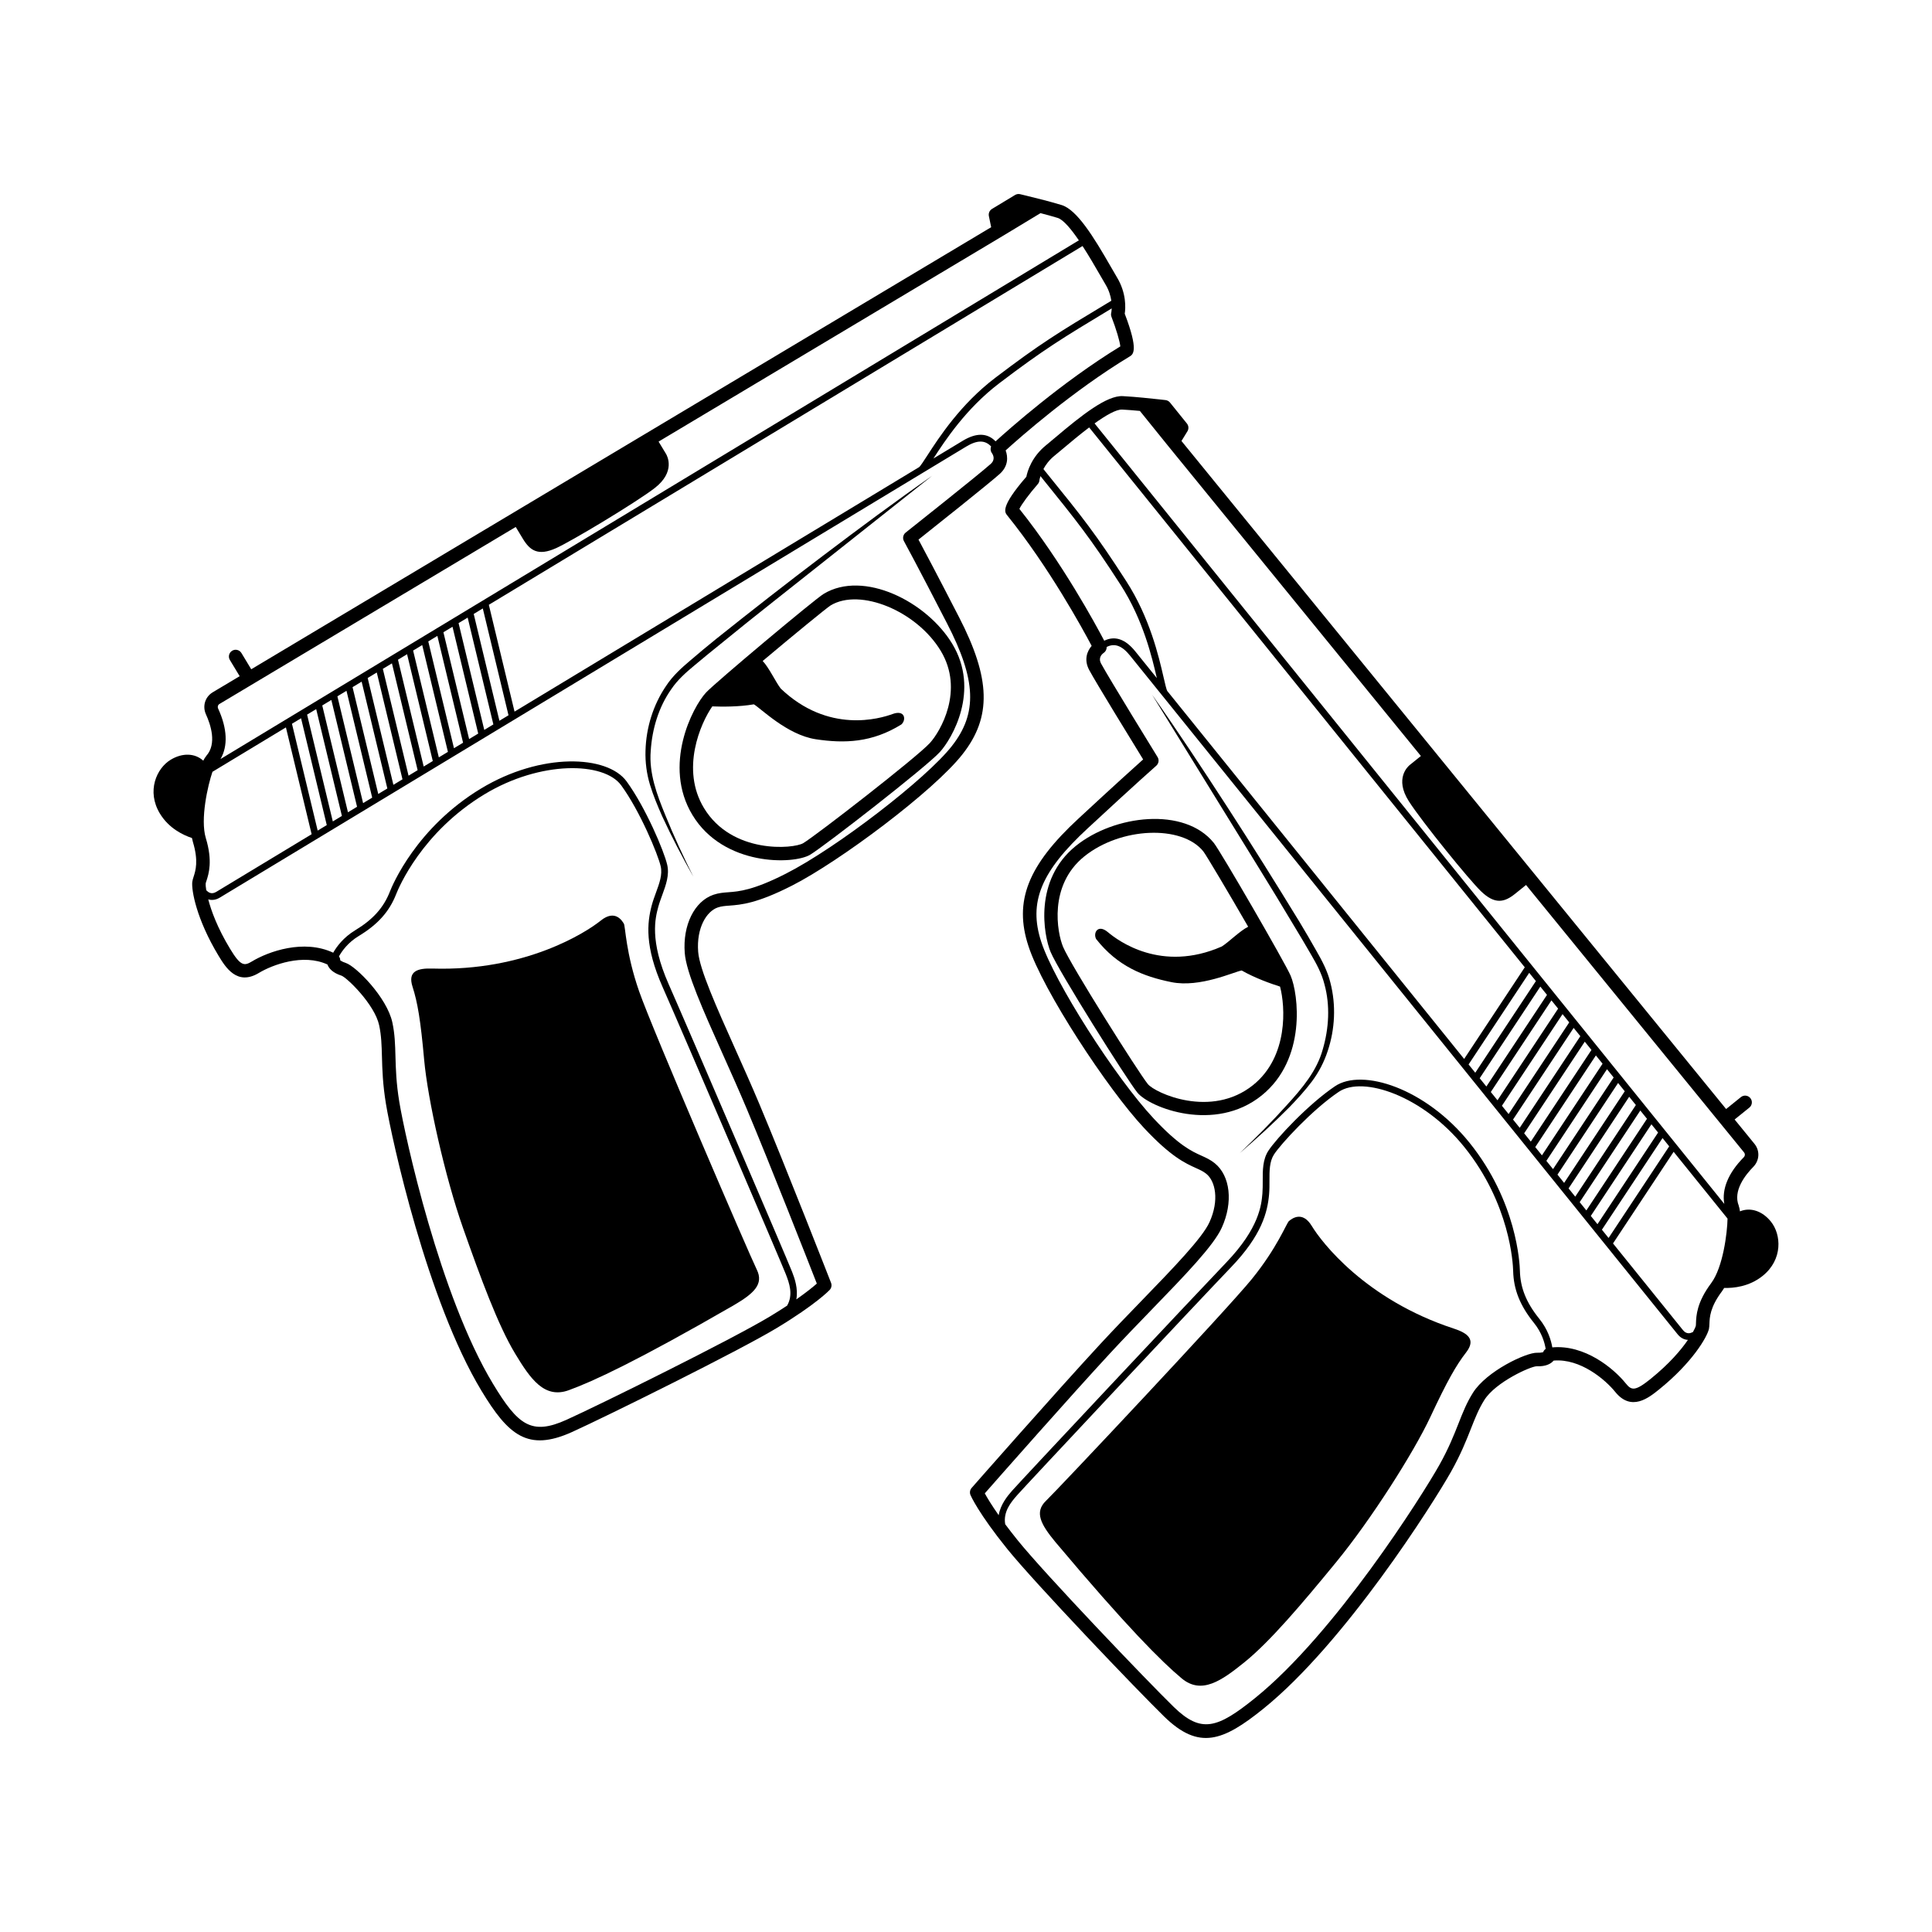
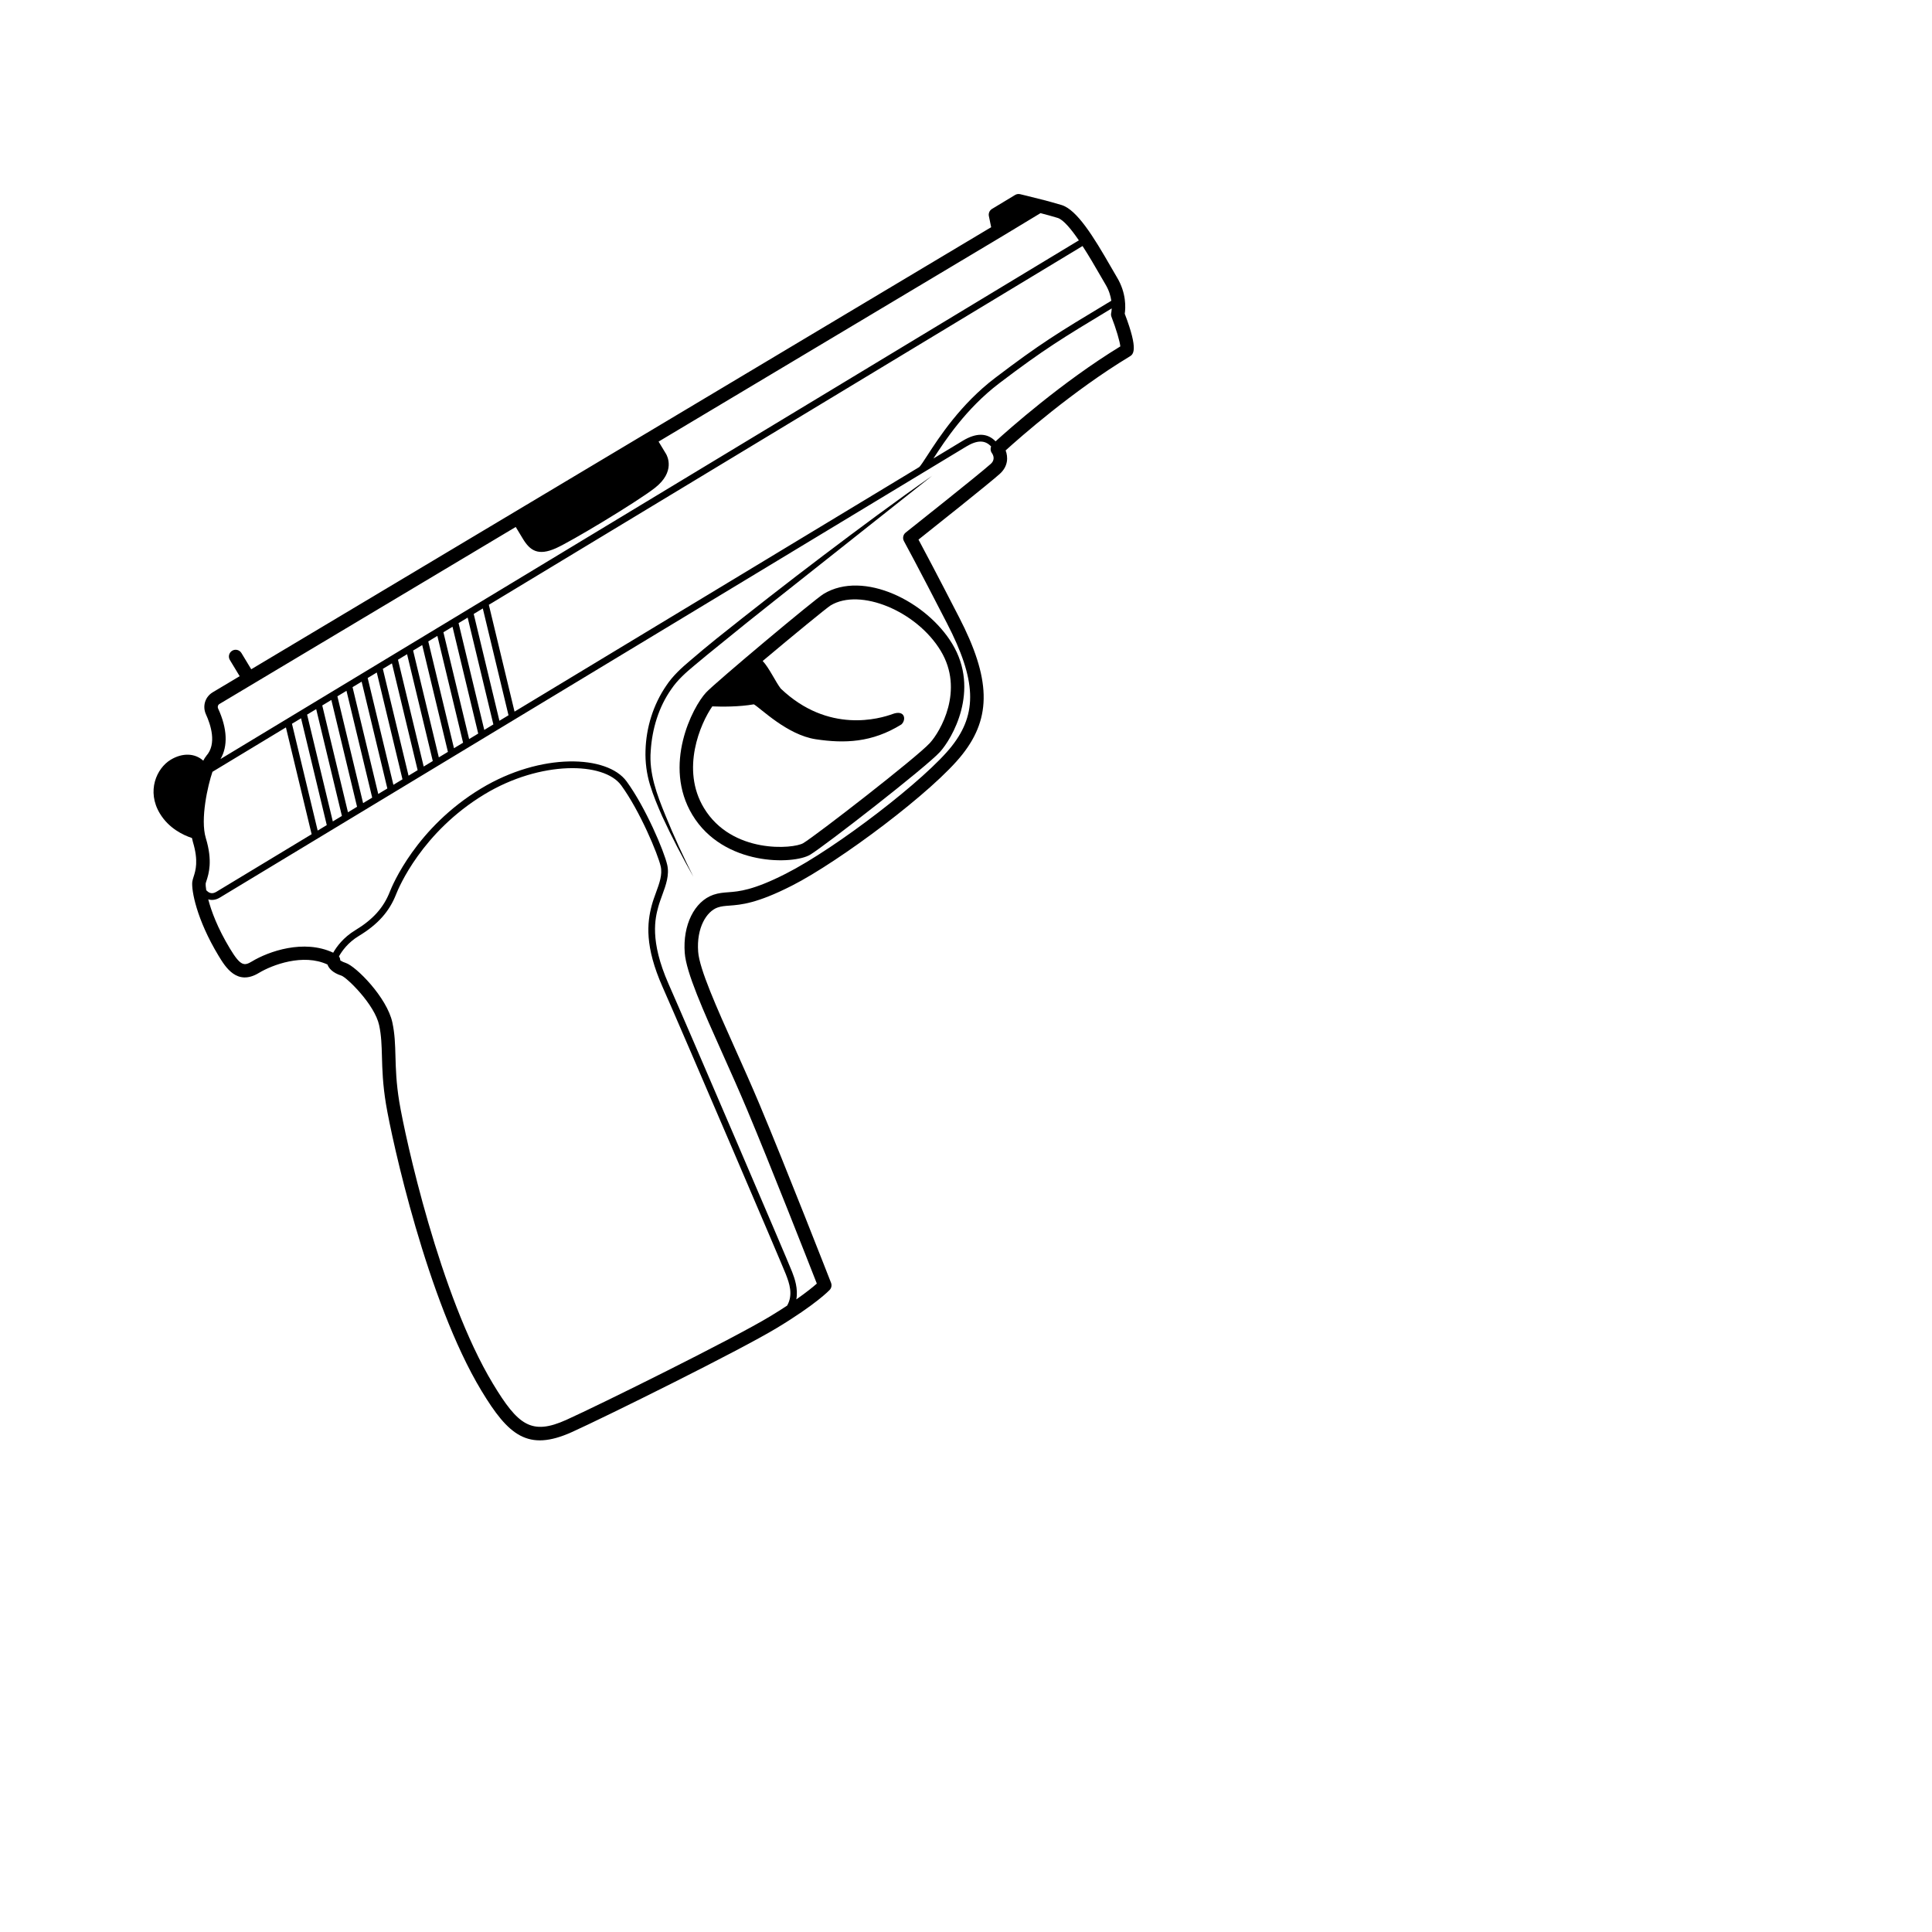
<svg xmlns="http://www.w3.org/2000/svg" fill="#000000" width="800px" height="800px" version="1.1" viewBox="144 144 512 512">
  <g>
    <path d="m398.14 307.53c-5.945-11.562-9.355-17.969-10.73-20.531 4.273-3.394 18.652-14.828 21.52-17.395 2.309-2.07 2.215-4.523 1.574-6.238 3.769-3.418 17.727-15.742 32.836-24.871 0.934-0.566 2.492-1.504-1.273-11.352 0.227-1.48 0.484-5.434-2.074-9.668-0.453-0.75-0.996-1.695-1.609-2.766-4.559-7.938-8.996-15.16-13.078-16.379-1.668-0.516-3.625-1.027-5.387-1.488h-0.008c-3.023-0.773-5.57-1.379-5.57-1.379-0.457-0.105-0.938-0.031-1.336 0.211l-6.117 3.695c-0.648 0.391-0.977 1.148-0.828 1.891l0.609 2.953-196.09 117.15-2.602-4.305c-0.512-0.844-1.609-1.117-2.453-0.605s-1.117 1.609-0.605 2.453l2.594 4.293-7.16 4.277c-1.984 1.199-2.746 3.617-1.801 5.777 1.273 2.769 2.981 7.891 0.105 11.07l0.012 0.008c-0.258 0.289-0.531 0.73-0.805 1.258-2.207-2.008-5.512-2.133-8.629-0.25-3.758 2.269-6.445 8.332-2.867 14.254 2.383 3.945 6.191 5.727 8.5 6.492 0.078 0.363 0.156 0.723 0.254 1.055 1.527 5.031 0.691 7.621 0.195 9.164-0.176 0.543-0.309 0.992-0.363 1.402-0.258 2.203 1.102 9.875 6.941 19.543 1.832 3.031 4.898 8.102 10.707 4.59 3.539-2.137 11.727-5.231 18.176-2.231 0.359 0.984 1.316 2.188 3.731 2.957 1.477 0.555 8.789 7.641 9.969 13.145 0.586 2.715 0.656 5.297 0.738 8.289 0.094 3.438 0.203 7.328 1.07 12.605 1.551 9.324 10.91 52.145 25.293 75.949 7.144 11.824 12.297 16.215 23.957 10.973 9.086-4.106 44.293-21.535 54.363-27.617 10.336-6.246 13.832-9.914 13.973-10.066 0.473-0.504 0.613-1.23 0.363-1.875-0.121-0.309-12.129-31.047-19.012-47.426-2.066-4.914-4.301-9.895-6.43-14.656-4.856-10.836-9.438-21.074-9.773-25.637-0.492-6.391 2.246-10.762 5.191-11.762 0.977-0.332 1.906-0.402 3.078-0.488 3.07-0.23 7.273-0.547 16.594-5.301 12.5-6.336 37.602-25.074 45.207-34.836 7.738-9.844 7.469-20.031-0.953-36.336zm40.414-79.566c1.234 3.184 2.219 6.516 2.344 7.836-15.488 9.461-29.656 22.062-33.059 25.164-2.184-2.258-5.09-2.336-8.695-0.156l-7.781 4.703c3.039-4.688 8.625-13.238 17.465-19.953 11.824-8.977 16.664-11.91 29.449-19.621l0.344-0.207c-0.035 0.672-0.121 1.109-0.133 1.152-0.094 0.355-0.07 0.734 0.066 1.082zm-3.269-11.473c0.629 1.094 1.188 2.066 1.648 2.832 0.969 1.605 1.398 3.121 1.578 4.379l-1.164 0.703c-12.93 7.769-17.711 10.691-29.605 19.727-9.176 6.969-14.902 15.805-17.98 20.555-0.918 1.418-1.867 2.883-2.184 3.106l-107.22 64.793-6.812-28.309 157.34-95.078c1.707 2.633 3.305 5.391 4.398 7.293zm-209.9 116.89 2.41-1.457 6.812 28.309-2.41 1.457zm5.211 29.277-2.41 1.457-6.812-28.309 2.41-1.457zm-1.195-31.703 2.41-1.457 6.812 28.309-2.41 1.457zm4.012-2.426 2.41-1.457 6.812 28.309-2.41 1.457zm4.016-2.426 2.41-1.457 6.812 28.309-2.41 1.457zm4.012-2.426 2.41-1.457 6.812 28.309-2.41 1.457zm4.016-2.422 2.41-1.457 6.812 28.309-2.41 1.457zm4.012-2.426 2.41-1.457 6.812 28.309-2.41 1.457zm4.012-2.426 2.41-1.457 6.812 28.309-2.41 1.457zm4.016-2.426 2.41-1.457 6.812 28.309-2.41 1.457zm4.012-2.426 2.41-1.457 6.812 28.309-2.41 1.457zm4.016-2.426 2.41-1.457 6.812 28.309-2.41 1.457zm4.012-2.426 2.41-1.457 6.812 28.309-2.41 1.457zm-67.344 23.84 78.48-46.891 1.887 3.121c1.895 3.133 4.027 4.641 8.816 2.492 2.031-0.914 7.07-3.789 12.281-6.938 5.578-3.371 11.355-7.055 13.832-8.973 5.625-4.352 3.297-8.594 3.016-9.062l-1.973-3.262 91.066-54.41 10.148-6.133c1.512 0.395 3.113 0.824 4.523 1.258 1.523 0.453 3.609 2.981 5.637 5.953l-227.47 137.46c2.004-3.422 1.809-8.09-0.625-13.375-0.215-0.48-0.059-0.984 0.379-1.246zm-3.691 47.625c0.027-0.207 0.121-0.453 0.219-0.758 0.586-1.816 1.68-5.199-0.176-11.301-1.523-5.016 0.535-13.992 1.758-17.57l19.469-11.766 6.812 28.309-25.242 15.254c-0.605 0.367-1.152 0.461-1.672 0.293-0.383-0.125-0.711-0.398-1.012-0.703-0.148-0.926-0.18-1.535-0.156-1.758zm154.09 111.84c-1.332 0.879-2.828 1.828-4.535 2.859-9.98 6.031-44.949 23.336-53.98 27.418-9.254 4.164-12.801 1.41-19.43-9.562-14.094-23.32-23.301-65.496-24.824-74.684-0.828-5.031-0.93-8.797-1.023-12.121-0.086-3.172-0.164-5.91-0.816-8.941-1.422-6.648-9.656-14.918-12.359-15.789-1.098-0.352-1.414-0.707-1.457-0.684h-0.004c0.016-0.391-0.121-0.746-0.332-1.059 0.781-1.395 2.375-3.66 5.25-5.398 5.051-3.051 8.105-6.473 9.91-11.098 0.645-1.648 6.769-16.398 23.422-26.461 14.84-8.965 31.648-8.629 36.215-2.359 5.027 6.906 9.73 18.285 10.461 21.441 0.508 2.199-0.348 4.527-1.25 6.984-0.395 1.082-0.805 2.195-1.113 3.344-1.254 4.676-1.898 10.902 2.859 21.656 5.379 12.156 31.664 73.527 32.625 76.027l0.094 0.246c0.809 2.106 1.984 5.246 0.289 8.18zm43.691-148.33c-6.801 8.727-30.668 27.082-44.016 33.855-8.684 4.43-12.473 4.715-15.238 4.922-1.312 0.098-2.559 0.191-3.965 0.668-5.051 1.738-8.168 8.07-7.598 15.414 0.379 5.184 4.871 15.215 10.074 26.832 2.121 4.734 4.34 9.691 6.394 14.578 6.117 14.555 16.309 40.516 18.535 46.219-0.902 0.801-2.637 2.231-5.434 4.188 0.523-2.871-0.473-5.613-1.07-7.164l-0.094-0.242c-1.168-3.039-28.023-65.633-32.66-76.109-5.144-11.629-3.539-17.602-2.769-20.469 0.289-1.066 0.684-2.144 1.066-3.188 0.953-2.598 1.938-5.285 1.312-8-0.848-3.672-5.695-15.133-10.758-22.094-5.113-7.027-22.699-7.719-38.582 1.879-17.16 10.367-23.496 25.637-24.164 27.34-1.652 4.231-4.481 7.383-9.172 10.219-3.144 1.902-4.93 4.352-5.84 5.953-7.793-3.656-17.121-0.355-21.547 2.32-2.039 1.234-3.004 1.25-5.801-3.383-3.34-5.523-4.973-10.023-5.766-13.074 0.992 0.297 2.051 0.148 3.07-0.469l186.24-112.54 11.562-6.988c2.894-1.75 4.977-1.762 6.59-0.027-0.223 0.559-0.172 1.211 0.191 1.723 0.348 0.484 1.008 1.742-0.301 2.914-3.227 2.887-22.34 18.035-22.531 18.188-0.68 0.539-0.875 1.496-0.457 2.262 0.035 0.059 3.426 6.25 11.406 21.773 7.766 15.031 8.125 23.84 1.316 32.504z" />
    <path d="m396.36 314.62c-6.785-11.227-23.5-19.629-34.086-13.234-2.43 1.469-28.621 23.434-31.137 26.113-3.629 3.859-11.57 19.352-3.641 32.473 8.254 13.66 26.84 13.18 31.23 10.523 3.871-2.34 30.656-23.164 34.336-27.184 3.227-3.519 10.754-16.352 3.297-28.691zm-5.93 26.281c-3.523 3.848-30.074 24.438-33.555 26.539-2.559 1.547-18.91 2.961-26.324-9.312-6.223-10.293-0.906-22.449 2.215-26.93 2.519 0.105 6.969 0.152 11.012-0.543 1.785 1.008 8.812 8.109 16.418 9.254 7.606 1.145 14.898 0.91 22.676-3.922 1.355-1.211 0.984-3.984-2.324-2.769s-17.004 5.32-29.645-6.742c-1.363-1.762-3.082-5.516-4.785-7.309 7.992-6.723 17.004-14.113 18-14.723 7.801-4.715 22.801 1.465 29.18 12.023 6.332 10.473-0.109 21.422-2.867 24.434z" />
-     <path d="m313.37 406.7c-3.555-10.199-3.617-17.207-4.039-17.91-0.422-0.699-2.285-3.926-6.141-0.812-3.859 3.113-19.992 13.473-44.617 12.699-3.852-0.121-6.586 0.652-5.25 4.805 1.336 4.152 2.133 8.82 3.078 19.34 0.941 10.52 5.547 31.09 10.281 44.535 4.734 13.445 9.301 25.863 13.844 33.379 4.004 6.625 7.711 12.039 14.199 9.684 6.488-2.356 18.242-7.805 43.777-22.543 5.199-3.055 7.973-5.516 6.059-9.402-1.918-3.887-27.637-63.57-31.191-73.773z" />
    <path d="m316.45 342.99c0.367-5.816 2.106-11.633 5.469-16.379 1.629-2.41 3.785-4.336 6.09-6.246 2.262-1.926 4.594-3.793 6.91-5.672 9.234-7.57 18.68-14.898 28.023-22.348l28.105-22.273c-9.809 6.848-19.402 13.988-28.938 21.199-9.535 7.215-18.957 14.574-28.309 22.043-2.328 1.883-4.629 3.789-6.906 5.754-2.273 1.914-4.606 4.031-6.312 6.613-3.484 5.082-5.352 11.156-5.516 17.258-0.098 3.047 0.305 6.133 1.191 9.047 0.887 2.902 2.051 5.672 3.266 8.414 2.516 5.445 5.301 10.742 8.23 15.953-2.672-5.348-5.188-10.773-7.422-16.301-2.266-5.504-4.367-11.172-3.883-17.062z" />
-     <path d="m605.11 465.02c-0.078-0.59-0.18-1.094-0.324-1.457l0.016-0.004c-1.617-3.973 1.734-8.199 3.879-10.371 1.629-1.707 1.738-4.238 0.281-6.047l-5.269-6.465 3.902-3.148c0.77-0.621 0.891-1.742 0.27-2.512-0.621-0.77-1.742-0.891-2.512-0.27l-3.914 3.16-144.34-177.04 1.578-2.566c0.395-0.645 0.344-1.469-0.133-2.059l-4.488-5.562c-0.293-0.363-0.719-0.598-1.184-0.652 0 0-2.598-0.301-5.707-0.605-0.004 0-0.004-0.004-0.008-0.004-1.812-0.168-3.828-0.355-5.574-0.438-4.254-0.246-10.891 5.027-17.883 10.934-0.941 0.797-1.777 1.5-2.457 2.051-3.852 3.106-4.957 6.91-5.25 8.379-6.898 7.969-5.758 9.387-5.07 10.234 11.082 13.738 20 30.086 22.375 34.582-1.191 1.395-2.113 3.668-0.648 6.402 1.82 3.394 11.434 19.047 14.293 23.695-2.164 1.938-7.559 6.793-17.094 15.633-13.48 12.453-17.211 21.934-13.301 33.832 3.82 11.773 21.02 37.953 30.605 48.176 7.137 7.652 10.98 9.383 13.785 10.648 1.074 0.484 1.922 0.867 2.727 1.512 2.426 1.945 3.508 6.992 0.863 12.828-1.875 4.176-9.676 12.234-17.938 20.762-3.629 3.746-7.426 7.668-11.047 11.582-12.059 13.047-33.836 37.84-34.055 38.09-0.453 0.52-0.566 1.25-0.297 1.887 0.082 0.195 2.117 4.832 9.699 14.23 7.387 9.156 34.531 37.551 41.672 44.512 9.168 8.906 15.512 6.539 26.262-2.137 21.645-17.465 45.059-54.523 49.695-62.758 2.617-4.66 4.047-8.285 5.309-11.484 1.098-2.785 2.047-5.188 3.523-7.539 2.988-4.773 12.277-8.934 13.859-8.953 2.531 0.098 3.84-0.703 4.516-1.508 7.086-0.621 13.727 5.082 16.324 8.301 4.266 5.285 8.875 1.562 11.633-0.66 8.789-7.094 12.688-13.84 13.195-16 0.086-0.402 0.117-0.871 0.137-1.441 0.059-1.621 0.156-4.34 3.312-8.547 0.207-0.277 0.406-0.59 0.602-0.906 2.43 0.066 6.617-0.309 10.203-3.203 5.387-4.348 4.93-10.961 2.172-14.379-2.285-2.84-5.438-3.852-8.195-2.715zm-163.71-212.48c1.473 0.07 3.125 0.219 4.68 0.359l7.445 9.227 67.027 82.223-2.969 2.394c-0.426 0.344-4.062 3.539-0.258 9.547 1.676 2.648 5.848 8.082 9.938 13.152 3.824 4.738 7.578 9.16 9.176 10.711 3.766 3.656 6.289 2.965 9.137 0.668l2.84-2.293 57.766 70.859c0.32 0.395 0.293 0.922-0.07 1.301-4.09 4.137-5.867 8.461-5.152 12.359l-166.89-206.84c2.93-2.098 5.75-3.758 7.336-3.668zm110.8 152.92 1.77 2.191-16.066 24.285-1.77-2.191zm-17.238 22.824-1.77-2.191 16.066-24.285 1.77 2.191zm20.184-19.176 1.77 2.191-16.066 24.285-1.77-2.191zm2.945 3.648 1.77 2.191-16.066 24.285-1.77-2.191zm2.945 3.652 1.77 2.191-16.066 24.285-1.766-2.191zm2.945 3.648 1.77 2.191-16.066 24.285-1.766-2.191zm2.945 3.648 1.77 2.191-16.066 24.285-1.766-2.191zm2.945 3.648 1.766 2.191-16.066 24.285-1.766-2.191zm2.941 3.652 1.766 2.191-16.066 24.285-1.766-2.191zm2.945 3.648 1.766 2.191-16.066 24.285-1.766-2.191zm2.945 3.648 1.766 2.191-16.066 24.285-1.766-2.191zm2.945 3.648 1.766 2.191-16.066 24.285-1.766-2.191zm2.945 3.652 1.766 2.191-16.066 24.285-1.766-2.191zm-161.09-180.87c0.699-0.562 1.555-1.285 2.519-2.098 1.676-1.414 4.121-3.465 6.621-5.356l115.44 143.07-16.066 24.285-78.668-97.5c-0.223-0.32-0.613-2.019-0.992-3.664-1.27-5.512-3.641-15.773-9.887-25.453-8.098-12.555-11.594-16.934-21.098-28.648l-0.852-1.059c0.602-1.125 1.52-2.402 2.981-3.578zm-9.352 14.133c0.566-1.199 2.629-3.996 4.875-6.566 0.246-0.277 0.398-0.625 0.434-0.996 0.004-0.047 0.07-0.484 0.27-1.129l0.254 0.312c9.387 11.613 12.938 16.02 20.984 28.496 6.016 9.328 8.348 19.27 9.605 24.715l-5.711-7.078c-2.644-3.277-5.406-4.199-8.227-2.82-2.137-4.074-11.152-20.754-22.484-34.934zm138.8 223.49-0.004-0.004c-0.031-0.039-0.449 0.188-1.602 0.145-2.84-0.102-13.398 4.859-17.008 10.625-1.652 2.629-2.66 5.176-3.82 8.125-1.219 3.09-2.602 6.598-5.098 11.043-4.57 8.117-27.621 44.617-48.824 61.727-9.98 8.051-14.25 9.426-21.527 2.356-7.098-6.918-34.062-35.121-41.383-44.195-1.25-1.551-2.336-2.957-3.289-4.234-0.59-3.336 1.582-5.887 3.066-7.59l0.176-0.199c1.754-2.019 47.41-50.734 56.613-60.328 8.141-8.484 9.664-14.559 10.078-19.379 0.102-1.18 0.098-2.371 0.094-3.519-0.008-2.621-0.016-5.098 1.211-6.992 1.762-2.719 10.07-11.805 17.152-16.582 6.43-4.336 22.348 1.082 33.234 14.574 12.219 15.145 12.941 31.098 12.984 32.867 0.117 4.961 1.824 9.223 5.527 13.812 2.109 2.613 2.836 5.285 3.09 6.867-0.301 0.219-0.555 0.508-0.672 0.883zm28.5 7.059c-4.211 3.398-5.109 3.051-6.609 1.199-3.25-4.027-10.891-10.312-19.461-9.539-0.305-1.816-1.148-4.727-3.457-7.59-3.441-4.262-5.023-8.191-5.133-12.734-0.043-1.832-0.789-18.344-13.379-33.945-11.652-14.441-28.418-19.797-35.625-14.934-7.133 4.812-15.602 13.93-17.652 17.094-1.516 2.34-1.508 5.199-1.496 7.969 0 1.109 0.004 2.262-0.086 3.359-0.258 2.961-0.789 9.121-9.59 18.297-7.93 8.266-54.539 57.938-56.676 60.395l-0.172 0.195c-1.09 1.254-2.965 3.492-3.453 6.367-1.961-2.793-3.102-4.727-3.68-5.789 4.043-4.598 22.48-25.523 33.199-37.117 3.598-3.894 7.379-7.797 10.984-11.523 8.855-9.141 16.5-17.035 18.625-21.781 3.043-6.711 2.273-13.723-1.883-17.082-1.16-0.93-2.297-1.441-3.5-1.984-2.531-1.137-5.992-2.699-12.645-9.828-10.234-10.922-26.402-36.316-29.816-46.844-3.441-10.469-0.098-18.625 12.332-30.102 12.797-11.871 18.098-16.531 18.152-16.574 0.652-0.578 0.797-1.543 0.344-2.281-0.129-0.211-12.922-20.969-14.973-24.785-0.828-1.551 0.219-2.504 0.711-2.844 0.52-0.359 0.789-0.957 0.77-1.555 2.106-1.078 4.059-0.355 6.184 2.277l8.484 10.516 136.64 169.35c0.75 0.93 1.695 1.43 2.727 1.488-1.777 2.598-4.848 6.269-9.871 10.324zm16.027-25.352c-3.828 5.102-3.953 8.656-4.023 10.562-0.012 0.32-0.008 0.582-0.055 0.785-0.055 0.219-0.289 0.781-0.75 1.602-0.387 0.184-0.789 0.332-1.188 0.316-0.547-0.02-1.027-0.297-1.473-0.848l-18.52-22.953 16.066-24.285 14.285 17.703c-0.07 3.781-1.199 12.926-4.344 17.117z" />
-     <path d="m486.02 402.54c-1.449-3.379-18.57-32.961-20.355-35.172-7.766-9.625-26.352-7.43-36.555 0.805-11.219 9.055-8.523 23.68-6.695 28.094 2.086 5.035 20.156 33.75 22.996 37.273 3.223 3.992 20.527 10.789 32.949 0.766 11.934-9.625 9.754-26.895 7.66-31.766zm-37.828 28.758c-2.551-3.164-20.48-31.578-22.48-36.398-1.562-3.769-3.883-16.262 5.641-23.945 9.602-7.746 25.809-8.438 31.531-1.34 0.727 0.91 6.676 10.934 11.895 19.98-2.215 1.105-5.109 4.047-6.992 5.234-15.996 7.023-27.469-1.508-30.164-3.781-2.695-2.273-3.992 0.207-3.133 1.809 5.664 7.195 12.438 9.906 19.977 11.426 7.539 1.52 16.57-2.754 18.594-3.094 3.566 2.031 7.762 3.508 10.164 4.269 1.402 5.277 2.25 18.516-7.109 26.07-11.16 9.004-26.043 2.094-27.922-0.23z" />
-     <path d="m529.25 496.08c-23.41-7.676-35.039-22.918-37.602-27.164-2.562-4.242-5.414-1.848-6.051-1.336-0.637 0.516-3.086 7.082-9.91 15.457s-51.367 55.699-54.496 58.699c-3.125 3-1.355 6.258 2.488 10.906 18.973 22.566 28.16 31.699 33.457 36.129 5.297 4.43 10.629 0.605 16.652-4.254 6.836-5.516 15.367-15.625 24.406-26.648 9.039-11.023 20.387-28.785 24.863-38.352 4.477-9.566 6.82-13.68 9.492-17.129 2.664-3.449 0.359-5.109-3.301-6.309z" />
-     <path d="m492.89 396.05c-1.469-2.621-2.984-5.203-4.527-7.766-6.242-10.211-12.586-20.344-19.086-30.379-6.504-10.035-13.082-20.02-19.965-29.801l18.816 30.527c6.238 10.191 12.613 20.305 18.711 30.57 1.539 2.555 3.09 5.109 4.559 7.691 1.512 2.582 2.887 5.129 3.594 7.949 1.543 5.609 1.195 11.668-0.449 17.262-1.559 5.703-5.469 10.312-9.473 14.707-3.984 4.434-8.203 8.676-12.539 12.789 4.535-3.898 8.957-7.926 13.18-12.188 2.078-2.16 4.117-4.367 5.941-6.793 1.828-2.434 3.262-5.199 4.207-8.098 1.93-5.789 2.246-12.141 0.707-18.105-0.723-3.008-2.195-5.793-3.676-8.367z" />
  </g>
</svg>